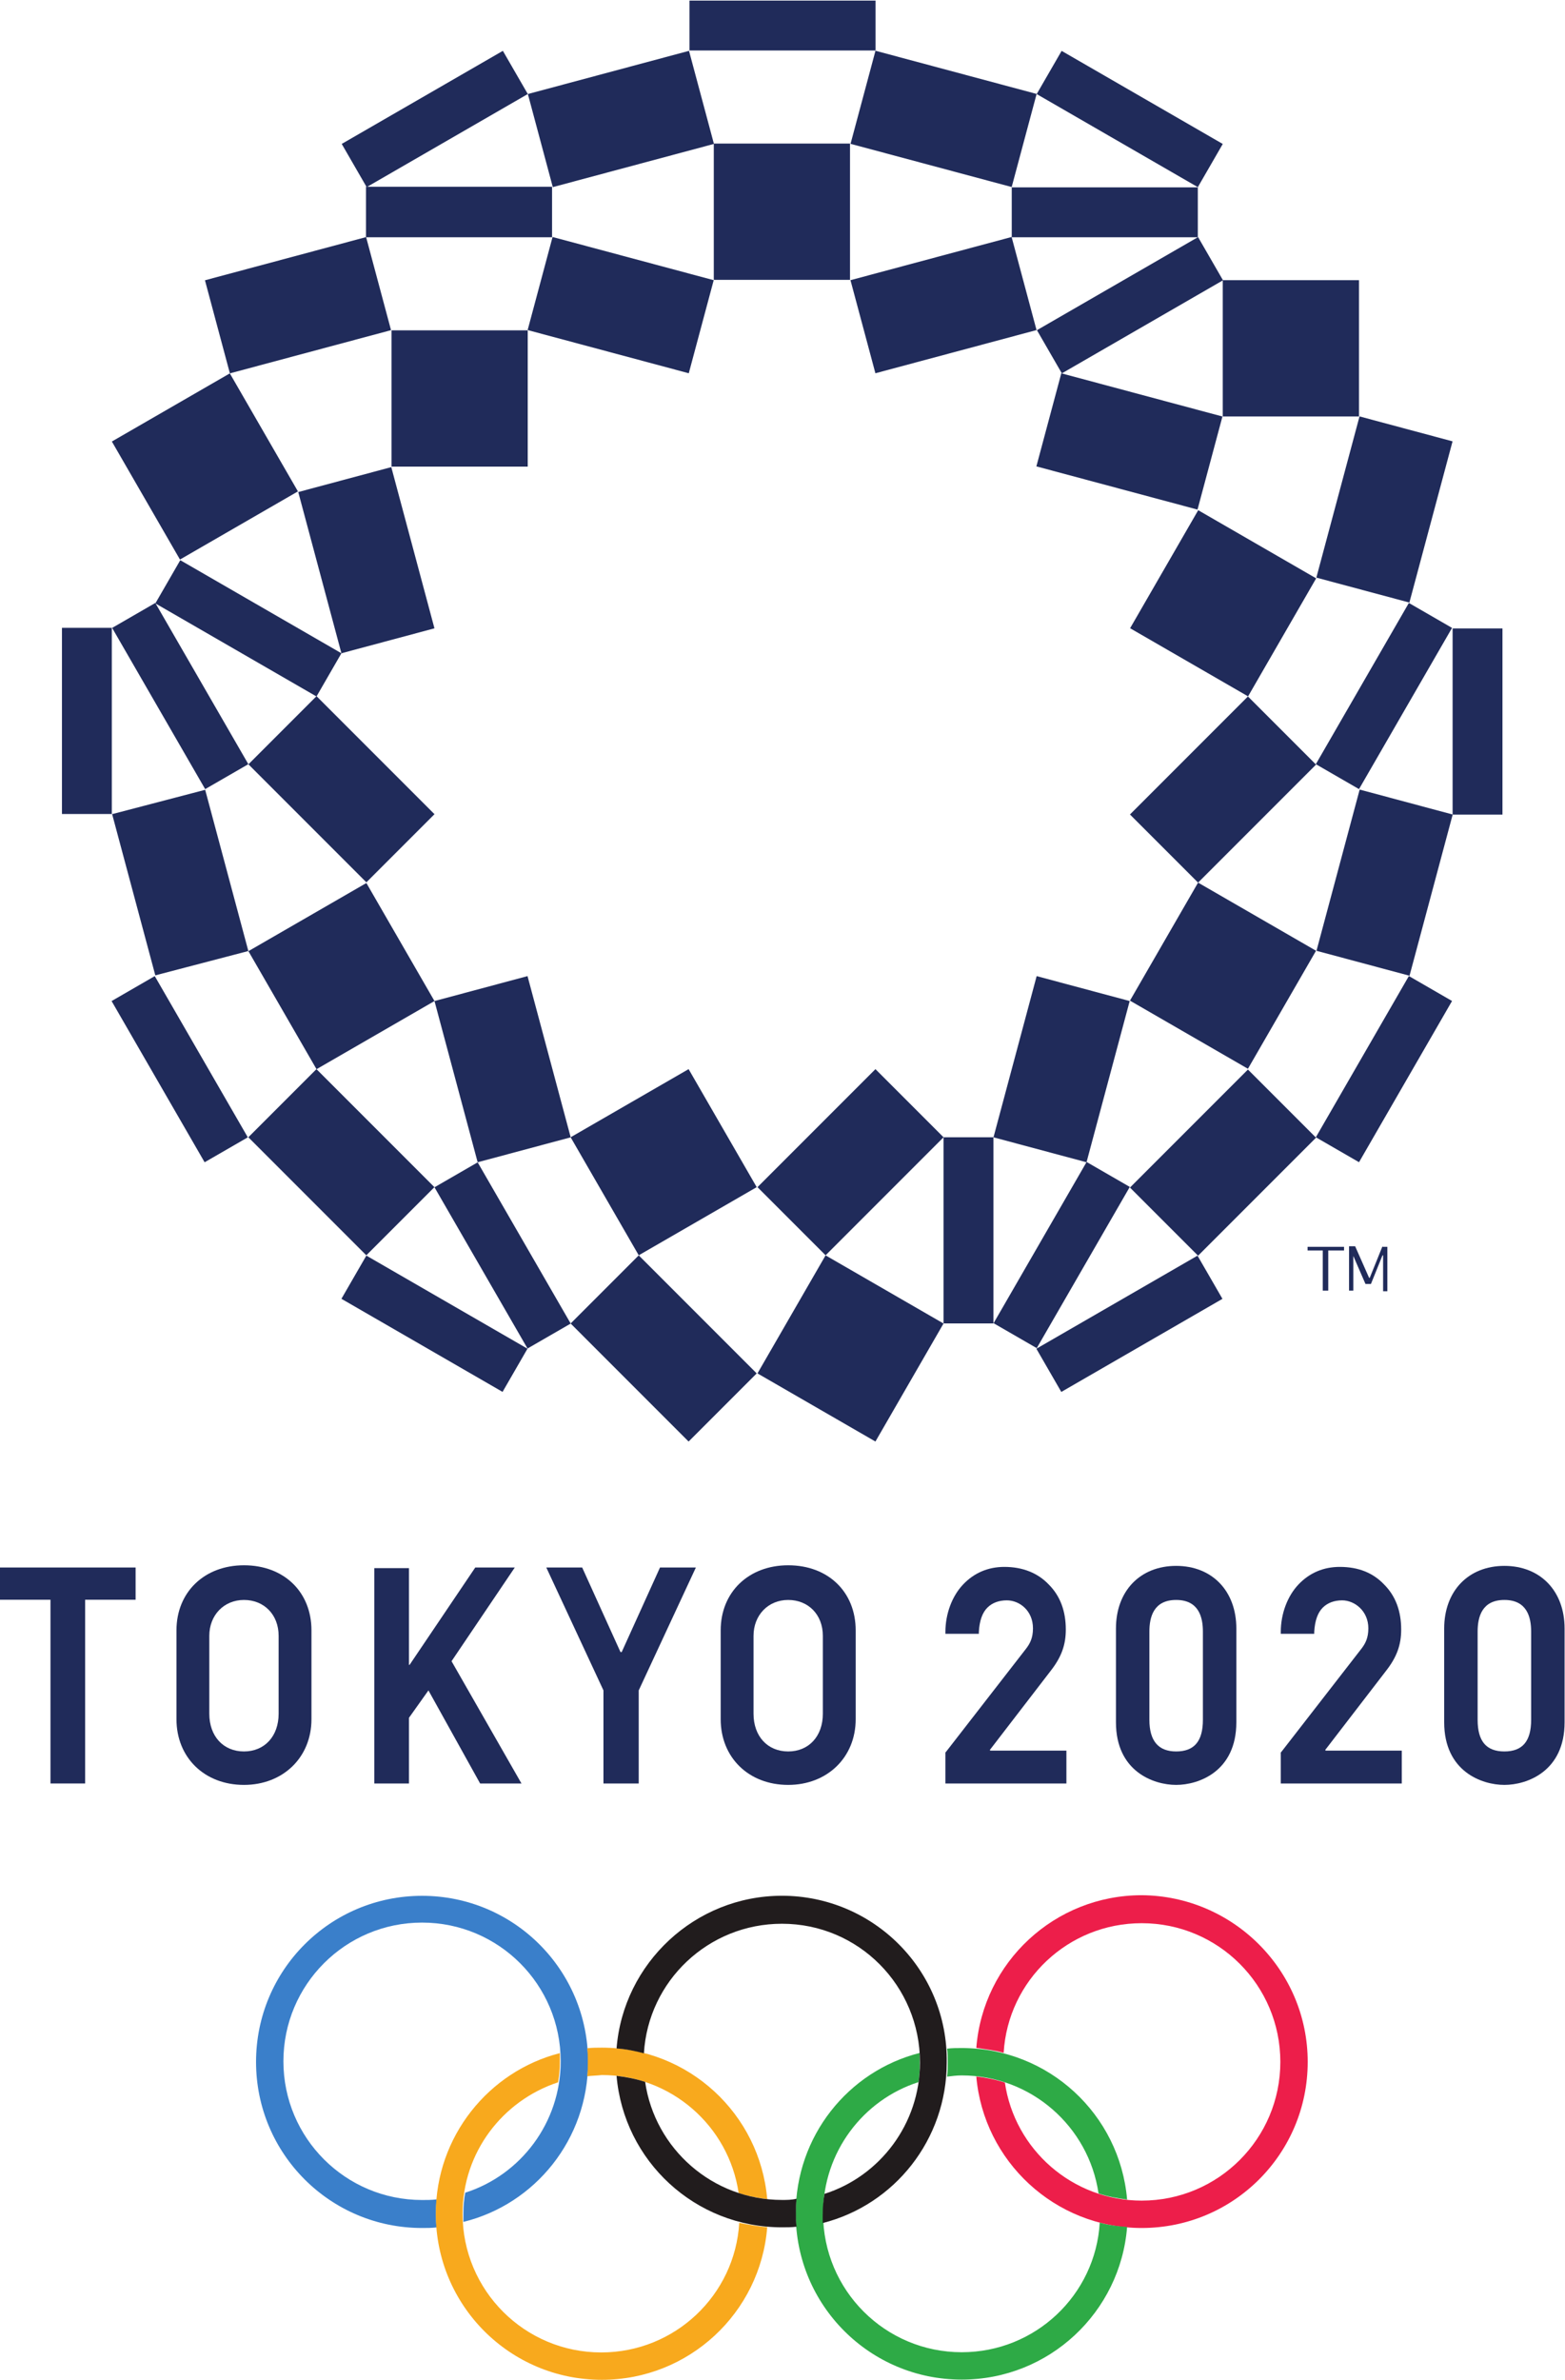
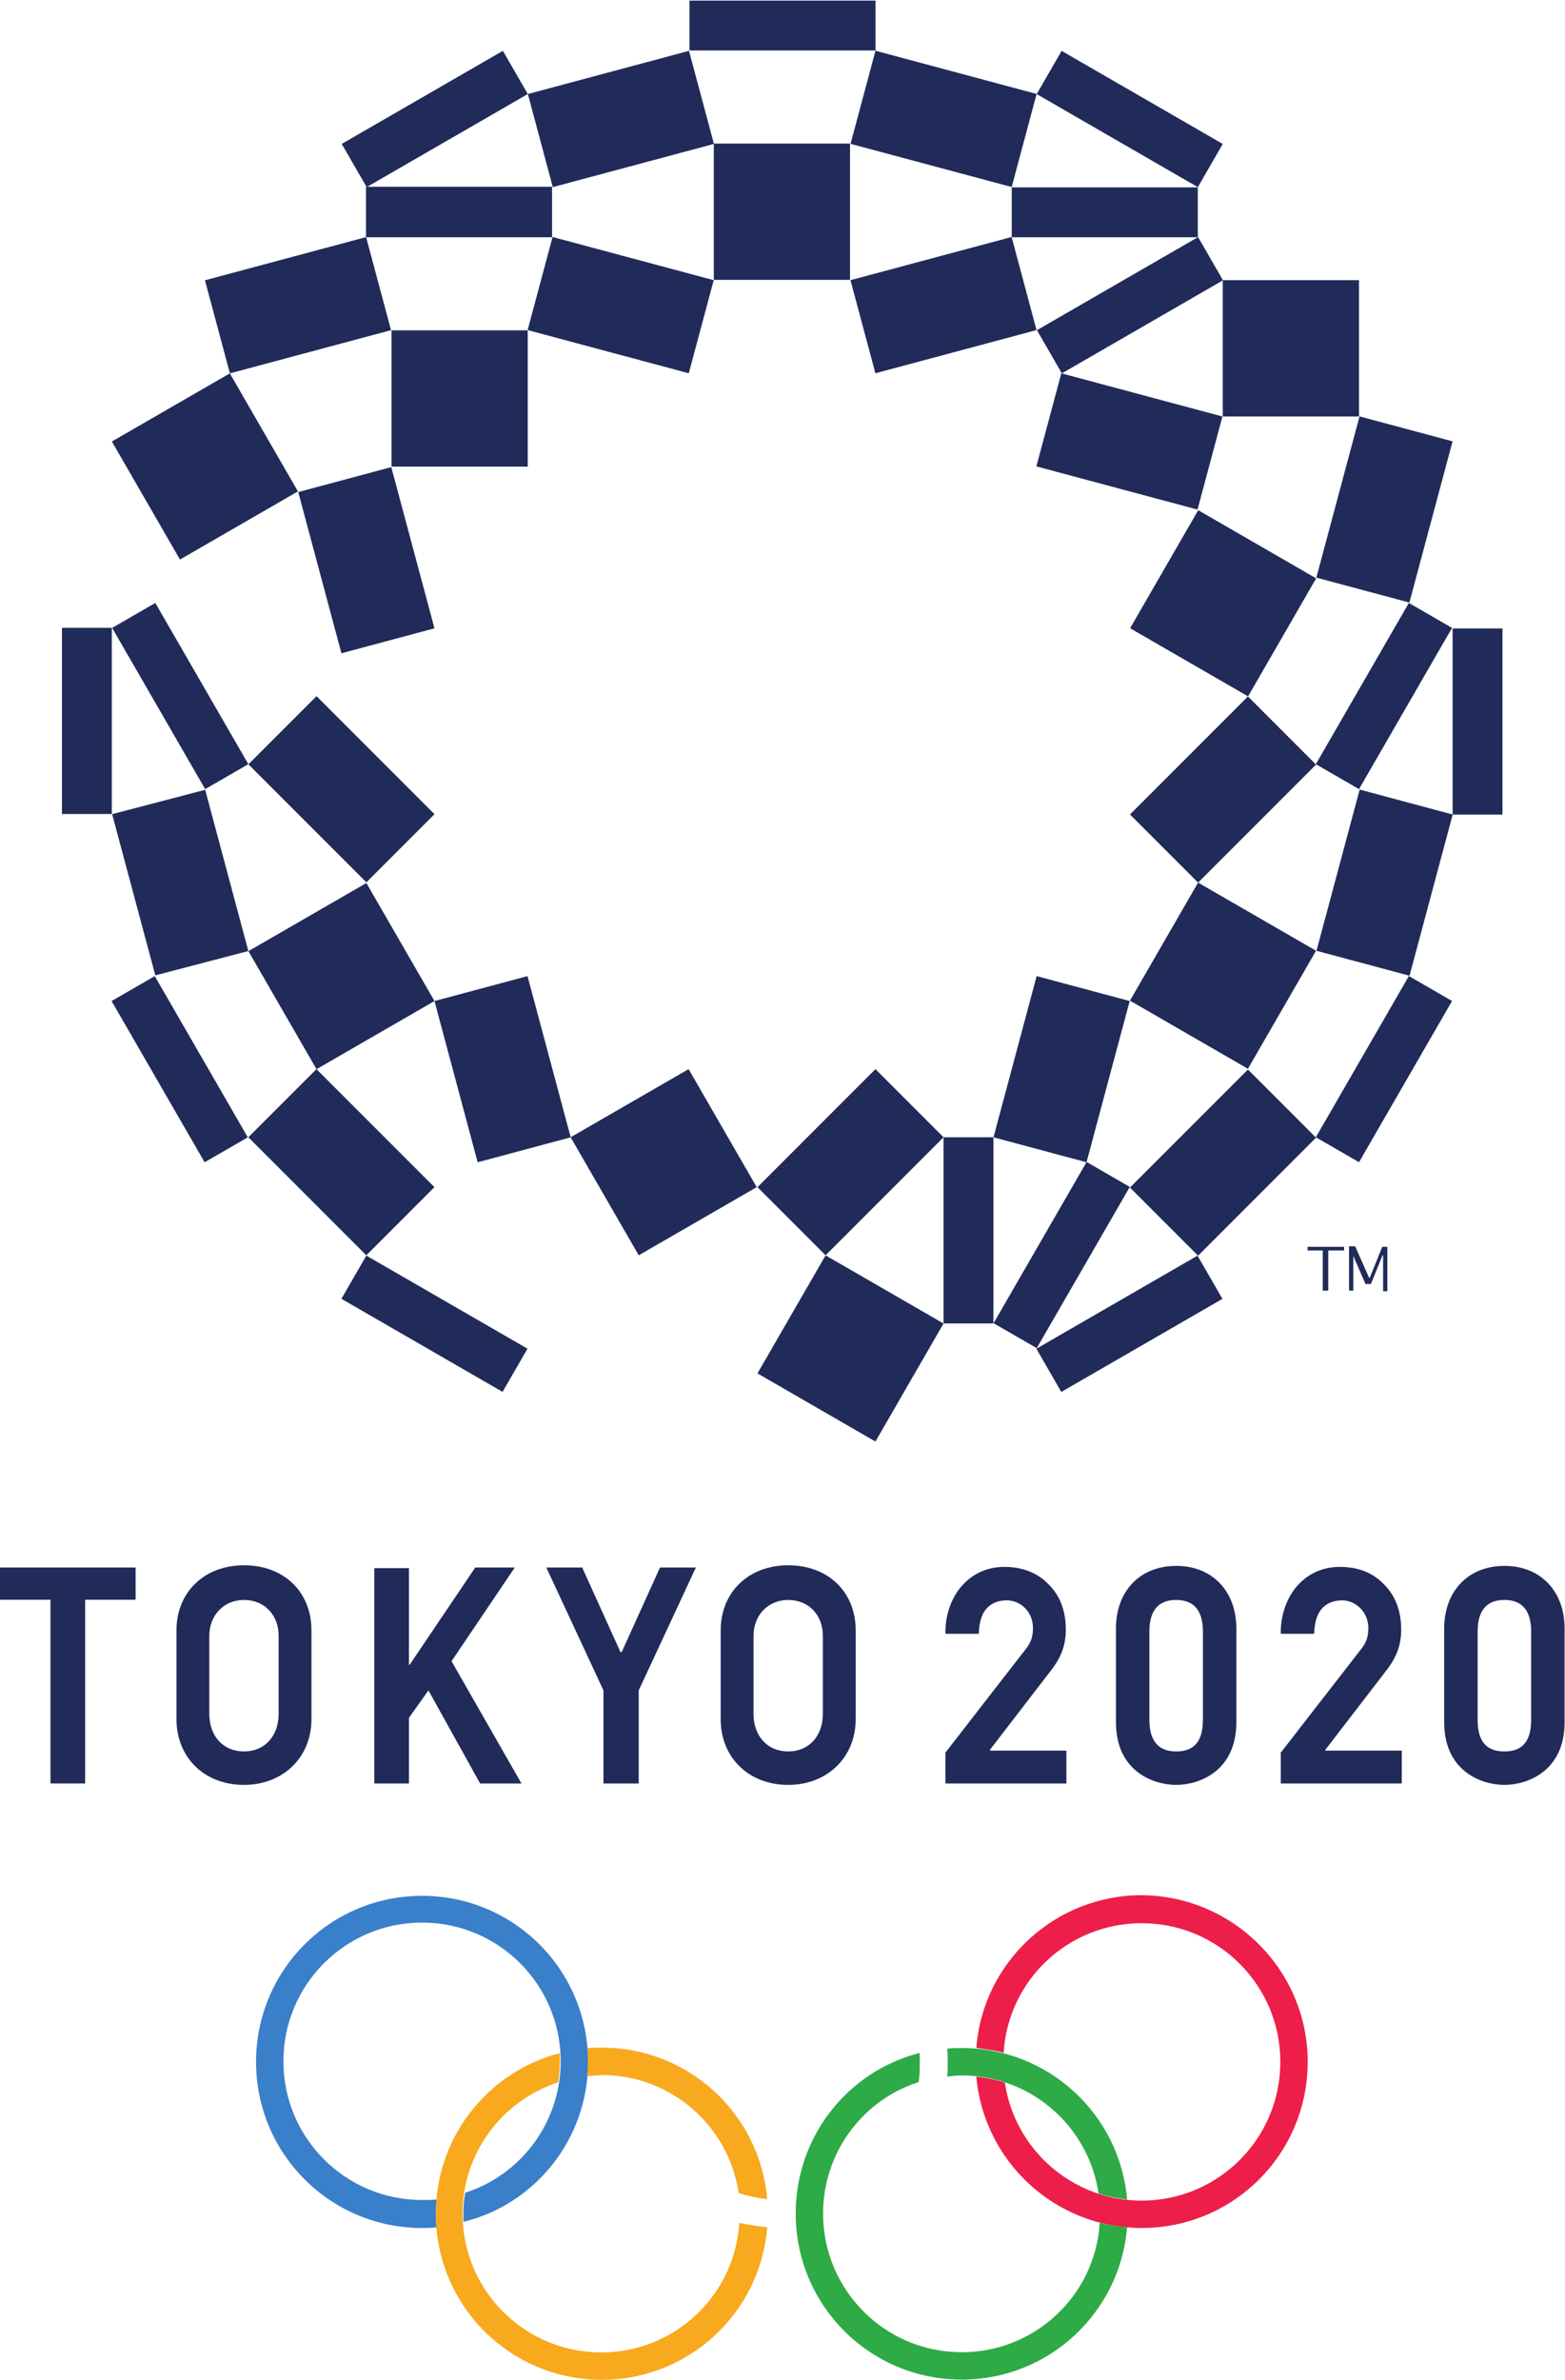
<svg xmlns="http://www.w3.org/2000/svg" viewBox="0 0 320.2 486.667" height="389.857" width="256.504" xml:space="preserve" id="svg2" version="1.1">
  <defs id="defs6" />
  <g transform="matrix(1.333,0,0,-1.333,0,486.667)" id="g10">
    <g transform="scale(0.1)" id="g12">
      <path id="path14" style="fill:#202b5a;fill-opacity:1;fill-rule:nonzero;stroke:none" d="m 1915.65,2582.61 104.53,181.06 -181.06,104.53 -104.54,-181.06 181.07,-104.53" />
      <path id="path16" style="fill:#202b5a;fill-opacity:1;fill-rule:nonzero;stroke:none" d="m 1876.81,3221.1 v 0 -209.07 h 209.06 v 209.07 h -209.06" />
      <path id="path18" style="fill:#202b5a;fill-opacity:1;fill-rule:nonzero;stroke:none" d="m 1628.99,1515.54 247.33,142.8 -38.27,66.26 -247.33,-142.79 38.27,-66.27" />
      <path id="path20" style="fill:#202b5a;fill-opacity:1;fill-rule:nonzero;stroke:none" d="m 2229.58,2401.22 h 76.54 v 285.59 h -76.54 v -285.59" />
      <path id="path22" style="fill:#202b5a;fill-opacity:1;fill-rule:nonzero;stroke:none" d="m 2019.67,1906.22 66.27,-38.27 142.79,247.33 -66.26,38.27 -142.8,-247.33" />
      <path id="path24" style="fill:#202b5a;fill-opacity:1;fill-rule:nonzero;stroke:none" d="m 1448.24,1906.22 v 0 -285.6 h 76.54 v 285.6 h -76.54" />
      <path id="path26" style="fill:#202b5a;fill-opacity:1;fill-rule:nonzero;stroke:none" d="m 1838.91,1724.53 181.06,181.06 -104.53,104.53 -181.07,-181.06 104.54,-104.53" />
      <path id="path28" style="fill:#202b5a;fill-opacity:1;fill-rule:nonzero;stroke:none" d="m 1838.91,2296.89 181.06,181.06 -104.53,104.53 -181.07,-181.06 104.54,-104.53" />
      <path id="path30" style="fill:#202b5a;fill-opacity:1;fill-rule:nonzero;stroke:none" d="m 1733.95,2115.2 v 0 l -142.8,38.26 -66.26,-247.33 142.8,-38.26 66.26,247.33" />
      <path id="path32" style="fill:#202b5a;fill-opacity:1;fill-rule:nonzero;stroke:none" d="m 2163.46,2154.02 66.26,247.33 -142.79,38.27 -66.27,-247.33 142.8,-38.27" />
      <path id="path34" style="fill:#202b5a;fill-opacity:1;fill-rule:nonzero;stroke:none" d="m 2086.72,3012.11 -66.27,-247.33 142.8,-38.26 66.26,247.32 -142.79,38.27" />
      <path id="path36" style="fill:#202b5a;fill-opacity:1;fill-rule:nonzero;stroke:none" d="m 1628.99,3078.23 -38.27,-142.8 247.33,-66.27 38.27,142.8 -247.33,66.27" />
      <path id="path38" style="fill:#202b5a;fill-opacity:1;fill-rule:nonzero;stroke:none" d="M 810.004,3144.14 H 600.938 v -209.07 h 209.066 v 209.07" />
      <path id="path40" style="fill:#202b5a;fill-opacity:1;fill-rule:nonzero;stroke:none" d="M 276.234,2792.52 457.297,2897.05 352.766,3078.11 171.703,2973.58 276.234,2792.52" />
      <path id="path42" style="fill:#202b5a;fill-opacity:1;fill-rule:nonzero;stroke:none" d="m 1876.81,3430.06 -247.33,142.8 -38.27,-66.26 247.33,-142.8 38.27,66.26" />
      <path id="path44" style="fill:#202b5a;fill-opacity:1;fill-rule:nonzero;stroke:none" d="m 771.844,3572.92 -247.332,-142.79 38.265,-66.27 247.332,142.8 -38.265,66.26" />
      <path id="path46" style="fill:#202b5a;fill-opacity:1;fill-rule:nonzero;stroke:none" d="m 1343.86,3650 h -285.59 v -76.53 h 285.59 V 3650" />
      <path id="path48" style="fill:#202b5a;fill-opacity:1;fill-rule:nonzero;stroke:none" d="m 1838.91,3287.2 -247.33,-142.8 38.26,-66.26 247.33,142.79 -38.26,66.27" />
      <path id="path50" style="fill:#202b5a;fill-opacity:1;fill-rule:nonzero;stroke:none" d="m 1591.09,3506.8 -247.33,66.26 -38.27,-142.8 247.33,-66.26 38.27,142.8" />
      <path id="path52" style="fill:#202b5a;fill-opacity:1;fill-rule:nonzero;stroke:none" d="m 1095.46,3221.09 -247.331,66.26 -38.266,-142.8 247.327,-66.26 38.27,142.8" />
      <path id="path54" style="fill:#202b5a;fill-opacity:1;fill-rule:nonzero;stroke:none" d="m 1305.38,3221.09 v 0 l 38.27,-142.8 247.32,66.26 -38.26,142.8 -247.33,-66.26" />
      <path id="path56" style="fill:#202b5a;fill-opacity:1;fill-rule:nonzero;stroke:none" d="m 1057.55,3572.92 -247.327,-66.26 38.265,-142.8 247.332,66.27 -38.27,142.79" />
      <path id="path58" style="fill:#202b5a;fill-opacity:1;fill-rule:nonzero;stroke:none" d="m 561.926,3287.2 -247.332,-66.26 38.265,-142.8 247.332,66.27 -38.265,142.79" />
      <path id="path60" style="fill:#202b5a;fill-opacity:1;fill-rule:nonzero;stroke:none" d="m 524.043,2648.72 142.797,38.26 -66.266,247.33 -142.797,-38.26 66.266,-247.33" />
      <path id="path62" style="fill:#202b5a;fill-opacity:1;fill-rule:nonzero;stroke:none" d="m 875.863,1906.22 104.532,-181.07 181.065,104.54 -104.53,181.06 -181.067,-104.53" />
      <path id="path64" style="fill:#202b5a;fill-opacity:1;fill-rule:nonzero;stroke:none" d="m 1448.22,1620.51 -181.06,104.53 -104.53,-181.07 181.06,-104.53 104.53,181.07" />
      <path id="path66" style="fill:#202b5a;fill-opacity:1;fill-rule:nonzero;stroke:none" d="M 171.613,2687.75 H 95.082 v -285.6 h 76.531 v 285.6" />
      <path id="path68" style="fill:#202b5a;fill-opacity:1;fill-rule:nonzero;stroke:none" d="m 524.043,1658.4 247.328,-142.79 38.266,66.26 -247.328,142.8 -38.266,-66.27" />
      <path id="path70" style="fill:#202b5a;fill-opacity:1;fill-rule:nonzero;stroke:none" d="m 171.277,2115.19 142.797,-247.33 66.27,38.27 -142.801,247.33 -66.266,-38.27" />
-       <path id="path72" style="fill:#202b5a;fill-opacity:1;fill-rule:nonzero;stroke:none" d="m 524.043,2648.72 v 0 l -247.332,142.8 -38.266,-66.27 247.332,-142.8 38.266,66.27" />
      <path id="path74" style="fill:#202b5a;fill-opacity:1;fill-rule:nonzero;stroke:none" d="m 381.18,2191.93 -66.266,247.33 -142.801,-37.33 66.27,-247.33 142.797,37.33" />
      <path id="path76" style="fill:#202b5a;fill-opacity:1;fill-rule:nonzero;stroke:none" d="m 666.887,2115.2 66.265,-247.33 142.801,38.26 -66.265,247.33 -142.801,-38.26" />
      <path id="path78" style="fill:#202b5a;fill-opacity:1;fill-rule:nonzero;stroke:none" d="M 666.887,2401.85 485.824,2582.92 381.293,2478.38 562.355,2297.32 666.887,2401.85" />
      <path id="path80" style="fill:#202b5a;fill-opacity:1;fill-rule:nonzero;stroke:none" d="M 381.18,1906.22 562.242,1725.15 666.773,1829.69 485.711,2010.75 381.18,1906.22" />
-       <path id="path82" style="fill:#202b5a;fill-opacity:1;fill-rule:nonzero;stroke:none" d="m 875.863,1620.51 181.067,-181.07 104.53,104.53 -181.065,181.07 -104.532,-104.53" />
      <path id="path84" style="fill:#202b5a;fill-opacity:1;fill-rule:nonzero;stroke:none" d="m 1448.24,1906.22 -104.53,104.53 -181.06,-181.06 104.53,-104.54 181.06,181.07" />
      <path id="path86" style="fill:#202b5a;fill-opacity:1;fill-rule:nonzero;stroke:none" d="m 1838.91,2296.89 -104.54,-181.07 181.07,-104.53 104.53,181.07 -181.06,104.53" />
      <path id="path88" style="fill:#202b5a;fill-opacity:1;fill-rule:nonzero;stroke:none" d="m 1667.83,1868.31 -142.8,-247.33 66.27,-38.26 142.8,247.33 -66.27,38.26" />
      <path id="path90" style="fill:#202b5a;fill-opacity:1;fill-rule:nonzero;stroke:none" d="m 2019.66,2478.58 66.27,-38.26 142.79,247.33 -66.26,38.26 -142.8,-247.33" />
      <path id="path92" style="fill:#202b5a;fill-opacity:1;fill-rule:nonzero;stroke:none" d="m 1305.6,3430.67 h -210 v -209.06 h 209.06 v 209.06 h 0.94" />
      <path id="path94" style="fill:#202b5a;fill-opacity:1;fill-rule:nonzero;stroke:none" d="m 1552.93,3286.94 h 285.59 v 76.53 h -285.59 v -76.53" />
      <path id="path96" style="fill:#202b5a;fill-opacity:1;fill-rule:nonzero;stroke:none" d="M 848.27,3364.4 H 561.738 v -77.46 h 285.598 v 77.46 h 0.934" />
      <path id="path98" style="fill:#202b5a;fill-opacity:1;fill-rule:nonzero;stroke:none" d="M 666.887,2115.2 562.355,2296.26 381.293,2191.73 485.824,2010.66 666.887,2115.2" />
      <path id="path100" style="fill:#202b5a;fill-opacity:1;fill-rule:nonzero;stroke:none" d="m 381.18,2478.59 -142.797,247.33 -66.27,-38.27 142.801,-247.33 66.266,38.27" />
-       <path id="path102" style="fill:#202b5a;fill-opacity:1;fill-rule:nonzero;stroke:none" d="m 666.887,1829.48 142.801,-247.33 66.265,38.27 -142.801,247.33 -66.265,-38.27" />
      <path id="path104" style="fill:#3a7fca;fill-opacity:1;fill-rule:nonzero;stroke:none" d="m 902.598,487.711 c 0,140.93 -113.868,254.801 -254.797,254.801 -140.934,0 -254.797,-113.871 -254.797,-254.801 0,-140.93 113.867,-254.789 254.797,-254.789 7.465,0 14.933,0 22.398,0.93 -0.933,6.527 -0.933,13.058 -0.933,20.527 0,7.473 0,14.93 0.933,22.402 -7.465,-0.929 -14.933,-0.929 -22.398,-0.929 -117.598,0 -212.797,95.199 -212.797,212.796 0,117.59 95.199,212.793 212.797,212.793 117.597,0 212.797,-95.203 212.797,-212.793 0,-94.269 -61.598,-174.539 -146.532,-201.597 -1.867,-10.27 -2.8,-20.539 -2.8,-31.742 0,-4.661 0,-8.399 0,-13.059 110.132,27.059 191.332,126.93 191.332,245.461" />
      <path id="path106" style="fill:#ed1e4a;fill-opacity:1;fill-rule:nonzero;stroke:none" d="m 2007.18,487.711 c 0,-140.93 -113.87,-254.789 -254.8,-254.789 -133.46,0 -242.66,102.66 -253.86,232.387 14.93,-1.86 29.86,-4.661 43.86,-9.329 14.94,-102.671 103.6,-181.07 210,-181.07 117.6,0 212.8,95.199 212.8,212.801 0,117.598 -95.2,212.801 -212.8,212.801 -112.93,0 -205.33,-87.731 -211.86,-198.801 -14,3.73 -28,5.598 -42,7.469 10.26,131.601 120.4,234.261 253.86,234.261 140,-0.929 254.8,-114.8 254.8,-255.73" />
      <path id="path108" style="fill:#2eaa46;fill-opacity:1;fill-rule:nonzero;stroke:none" d="m 1476.13,466.988 c 106.4,0 195.06,-78.398 209.99,-181.066 14,-4.66 28.94,-7.461 43.87,-9.332 -11.2,130.66 -120.4,232.398 -253.86,232.398 -7.47,0 -14.94,0 -22.4,-0.937 0.93,-6.531 0.93,-13.063 0.93,-20.531 0,-7.469 0,-14.93 -0.93,-22.399 7.46,0.93 14.93,1.867 22.4,1.867 m 211.86,-225.867 c -6.53,-111.062 -98.93,-198.789 -211.86,-198.789 -117.6,0 -212.8,95.188 -212.8,212.789 0,94.27 61.6,174.527 146.53,201.598 1.87,10.269 1.87,20.531 1.87,31.73 0,4.672 0,8.403 0,13.071 -110.13,-28 -190.4,-127.872 -190.4,-246.399 0,-140.93 113.87,-254.793 254.8,-254.793 134.4,0 243.59,103.594 253.86,234.262 -14.93,0.93 -28.93,2.801 -42,6.531" />
      <path id="path110" style="fill:#f8a91d;fill-opacity:1;fill-rule:nonzero;stroke:none" d="m 901.313,465.73 c 0.933,7.461 0.933,14.93 0.933,22.399 0,6.531 0,14 -0.933,20.531 7.468,0.93 14.933,0.93 22.402,0.93 133.465,0 242.665,-101.731 253.865,-232.391 -14.94,1.86 -29.87,4.66 -43.87,9.332 -14.93,102.66 -103.6,181.059 -209.995,181.059 -7.469,-0.93 -14.934,-0.93 -22.402,-1.86 M 1177.58,234.262 C 1167.31,102.672 1057.18,0 923.715,0 782.781,0 668.918,113.871 668.918,254.801 c 0,118.531 81.199,218.39 190.395,246.39 0,-4.66 0,-8.402 0,-13.062 0,-11.199 -0.93,-21.469 -2.797,-31.738 -84.934,-28 -146.532,-107.332 -146.532,-201.59 0,-117.602 95.2,-212.801 212.797,-212.801 112.929,0 205.329,87.73 211.859,198.801 14.94,-2.801 28.94,-5.602 42.94,-6.539" />
-       <path id="path112" style="fill:#211c1d;fill-opacity:1;fill-rule:nonzero;stroke:none" d="m 1200.21,742.602 c -133.47,0 -243.601,-103.59 -253.866,-234.262 14,-0.93 28,-3.731 42,-7.469 6.531,111.07 98.926,198.801 211.866,198.801 117.59,0 211.86,-95.203 211.86,-212.801 0,-94.262 -61.6,-174.531 -146.53,-201.59 -1.87,-10.269 -2.8,-20.543 -2.8,-31.742 0,-4.66 0,-8.398 0,-13.059 110.13,28 190.4,127.86 190.4,246.391 1.86,141.867 -112.94,255.731 -252.93,255.731 m 0,-466.661 c -106.4,0 -195.07,78.399 -209.999,181.071 -14,4.668 -28.934,7.457 -43.867,9.328 11.199,-130.66 120.396,-232.391 253.866,-232.391 7.46,0 14.93,0 22.4,0.93 -0.94,6.531 -0.94,13.062 -0.94,20.531 0,7.469 0,14.93 0.94,22.399 -7.47,-1.868 -14.94,-1.868 -22.4,-1.868" />
      <path id="path114" style="fill:#202b5a;fill-opacity:1;fill-rule:nonzero;stroke:none" d="M 130.664,914.859 H 77.465 V 1196.72 H 0 v 49.47 h 208.129 v -49.47 H 130.664 V 914.859" />
      <path id="path116" style="fill:#202b5a;fill-opacity:1;fill-rule:nonzero;stroke:none" d="m 800.402,914.84 h -63.464 l -79.333,142.8 -29.867,-42 v -100.8 h -53.199 v 330.4 h 53.199 v -148.4 h 0.934 l 100.797,149.33 h 60.668 L 693.07,1102.44 800.402,914.84" />
      <path id="path118" style="fill:#202b5a;fill-opacity:1;fill-rule:nonzero;stroke:none" d="m 979.438,914.859 h -53.2 v 142.801 l -87.73,188.53 h 55.066 l 58.797,-129.73 h 1.867 l 58.802,129.73 h 55.06 L 980.371,1057.66 V 914.859 h -0.933" />
      <path id="path120" style="fill:#202b5a;fill-opacity:1;fill-rule:nonzero;stroke:none" d="m 1636.82,914.859 h -185.73 v 47.602 l 0.93,0.93 123.2,158.669 c 5.6,7.46 10.27,15.86 10.27,30.8 0,27.06 -20.53,42.93 -40.13,42.93 -12.14,0 -22.4,-3.74 -29.87,-11.2 -7.47,-7.47 -12.13,-19.6 -13.07,-37.33 v -2.8 h -51.33 v 2.8 c 0,27.99 10.27,55.06 27.07,72.79 16.8,17.74 38.26,27.07 63.46,27.07 28,0 51.34,-9.33 68.14,-27.07 17.73,-17.73 26.13,-41.06 26.13,-69.06 0,-23.33 -6.53,-42 -23.33,-63.47 l -93.34,-121.329 0.94,-0.929 h 116.66 v -50.403 0" />
      <path id="path122" style="fill:#202b5a;fill-opacity:1;fill-rule:nonzero;stroke:none" d="m 2151.59,914.859 h -185.74 v 47.602 l 0.94,0.93 123.2,158.669 c 5.6,7.46 10.26,15.86 10.26,30.8 0,27.06 -21.46,42.93 -40.13,42.93 -12.13,0 -22.4,-3.74 -29.87,-11.2 -7.46,-7.47 -12.13,-19.6 -13.06,-37.33 v -2.8 h -51.34 v 2.8 c 0,27.99 10.27,55.06 27.07,72.79 16.8,17.74 38.27,27.07 63.47,27.07 28.93,0 51.33,-9.33 68.13,-27.07 17.73,-17.73 26.13,-41.06 26.13,-69.06 0,-23.33 -6.53,-42 -23.33,-63.47 l -93.33,-121.329 0.93,-0.929 h 116.67 v -50.403 0" />
      <path id="path124" style="fill:#202b5a;fill-opacity:1;fill-rule:nonzero;stroke:none" d="m 1209.78,912.672 c -60.66,0 -103.6,42 -103.6,100.798 v 136.26 c 0,58.8 42.94,99.87 103.6,99.87 61.6,0 103.6,-41.07 103.6,-99.87 v -136.26 c 0,-58.798 -43.86,-100.798 -103.6,-100.798 m 0,283.728 c -30.8,0 -53.2,-23.33 -53.2,-55.07 v -119.46 c 0,-34.53 21.47,-57.87 53.2,-57.87 31.74,0 53.2,23.34 53.2,57.87 v 119.46 c 0,32.67 -22.4,55.07 -53.2,55.07" />
      <path id="path126" style="fill:#202b5a;fill-opacity:1;fill-rule:nonzero;stroke:none" d="m 374.461,912.672 c -60.664,0 -103.598,42 -103.598,100.798 v 136.26 c 0,58.8 42.934,99.87 103.598,99.87 61.602,0 103.598,-41.07 103.598,-99.87 v -136.26 c 0,-58.798 -43.864,-100.798 -103.598,-100.798 m 0,283.728 c -30.797,0 -53.199,-23.33 -53.199,-55.07 v -119.46 c 0,-34.53 21.468,-57.87 53.199,-57.87 31.734,0 53.199,23.34 53.199,57.87 v 119.46 c 0,32.67 -22.398,55.07 -53.199,55.07" />
      <path id="path128" style="fill:#202b5a;fill-opacity:1;fill-rule:nonzero;stroke:none" d="m 1805.26,912.672 c -34.54,0 -92.4,20.527 -92.4,96.128 v 143.73 c 0,57.87 37.33,96.14 92.4,96.14 55.06,0 92.39,-38.27 92.39,-96.14 V 1008.8 c 0,-75.601 -57.86,-96.128 -92.39,-96.128 m 0,283.728 c -34.54,0 -41.07,-26.13 -41.07,-48.53 v -135.33 c 0,-32.669 14,-48.54 41.07,-48.54 28,0 41.06,15.871 41.06,48.54 v 135.33 c 0,22.4 -6.53,48.53 -41.06,48.53" />
      <path id="path130" style="fill:#202b5a;fill-opacity:1;fill-rule:nonzero;stroke:none" d="m 2309.06,912.672 c -34.53,0 -92.4,20.527 -92.4,96.128 v 143.73 c 0,57.87 37.34,96.14 92.4,96.14 55.07,0 92.4,-38.27 92.4,-96.14 V 1008.8 c 0,-75.601 -57.86,-96.128 -92.4,-96.128 m 0,283.728 c -34.53,0 -41.06,-26.13 -41.06,-48.53 v -135.33 c 0,-32.669 13.06,-48.54 41.06,-48.54 28,0 41.07,15.871 41.07,48.54 v 135.33 c 0,22.4 -6.53,48.53 -41.07,48.53" />
      <path id="path132" style="fill:#202b5a;fill-opacity:1;fill-rule:nonzero;stroke:none" d="m 2006.04,1732.54 h 24.27 v -61.6 h 8.4 v 61.6 h 24.27 v 5.6 h -56 v -5.6 h -0.94" />
      <path id="path134" style="fill:#202b5a;fill-opacity:1;fill-rule:nonzero;stroke:none" d="m 2121.97,1739.07 -19.6,-48.53 h -0.93 l -21.47,48.53 h -9.33 v -68.13 h 6.53 v 53.19 l 18.67,-42.93 h 8.4 l 17.73,43.87 h 0.94 V 1670 h 6.53 v 68.13 h -7.47 v 0.94" />
    </g>
  </g>
</svg>